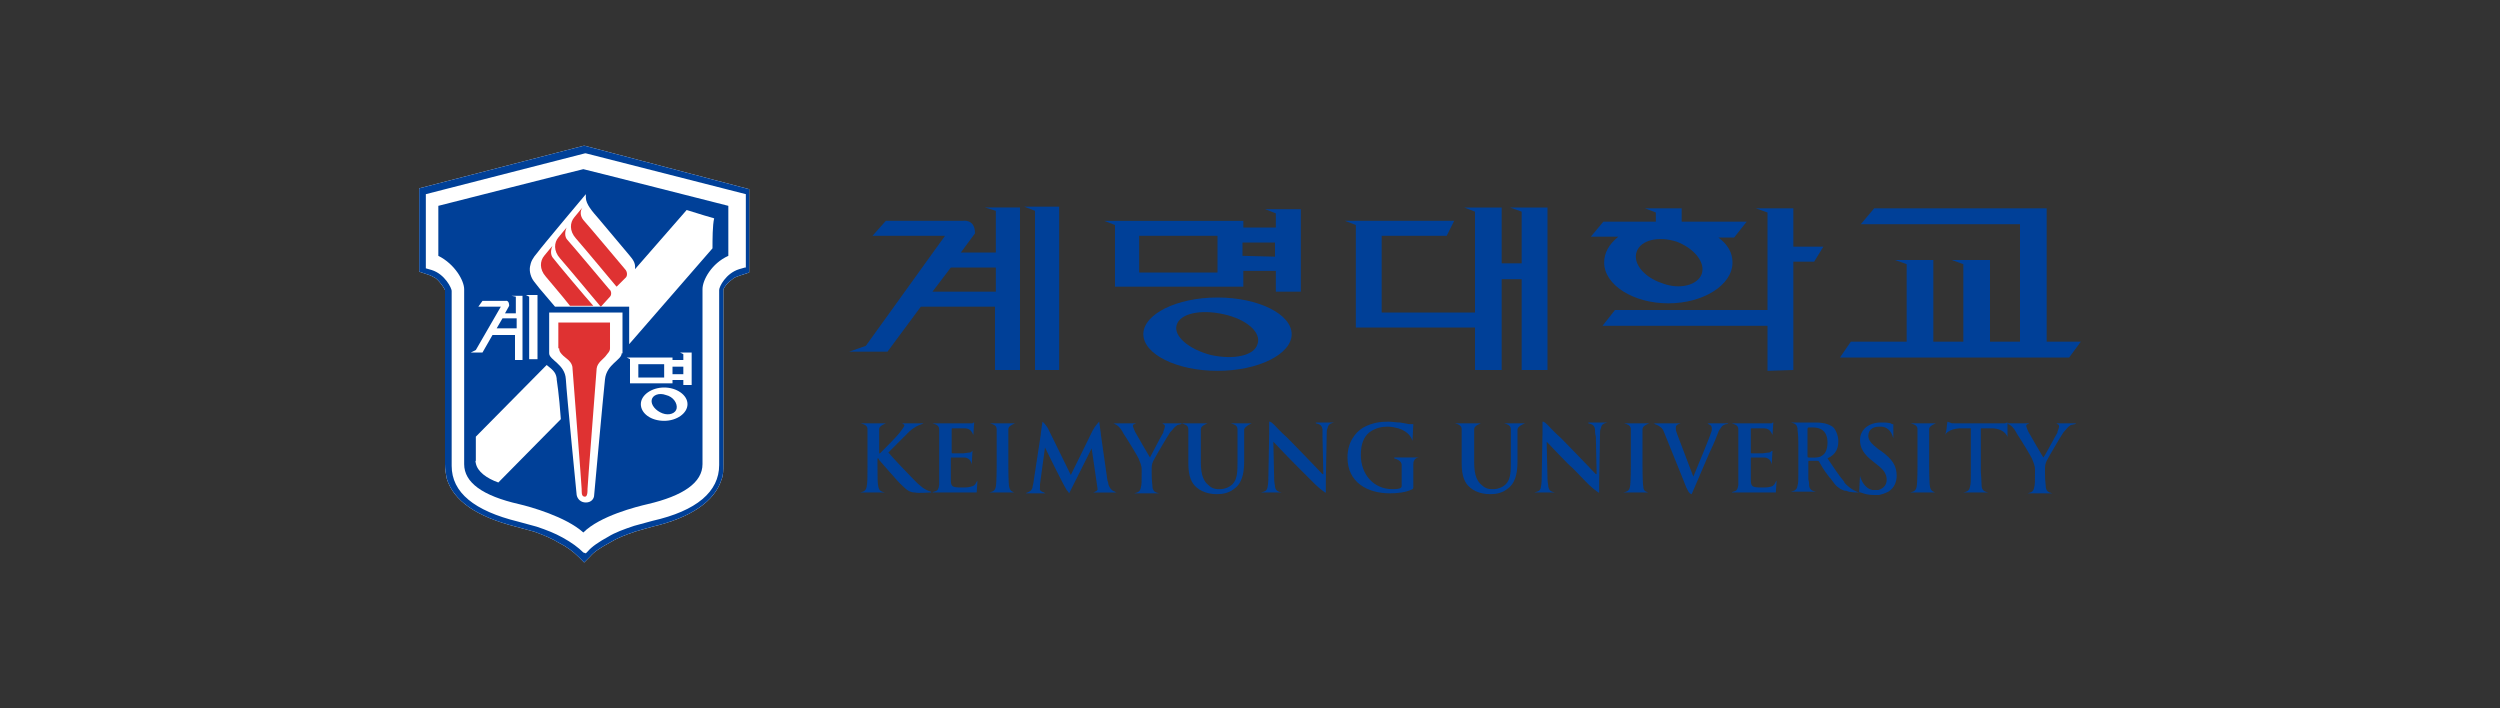
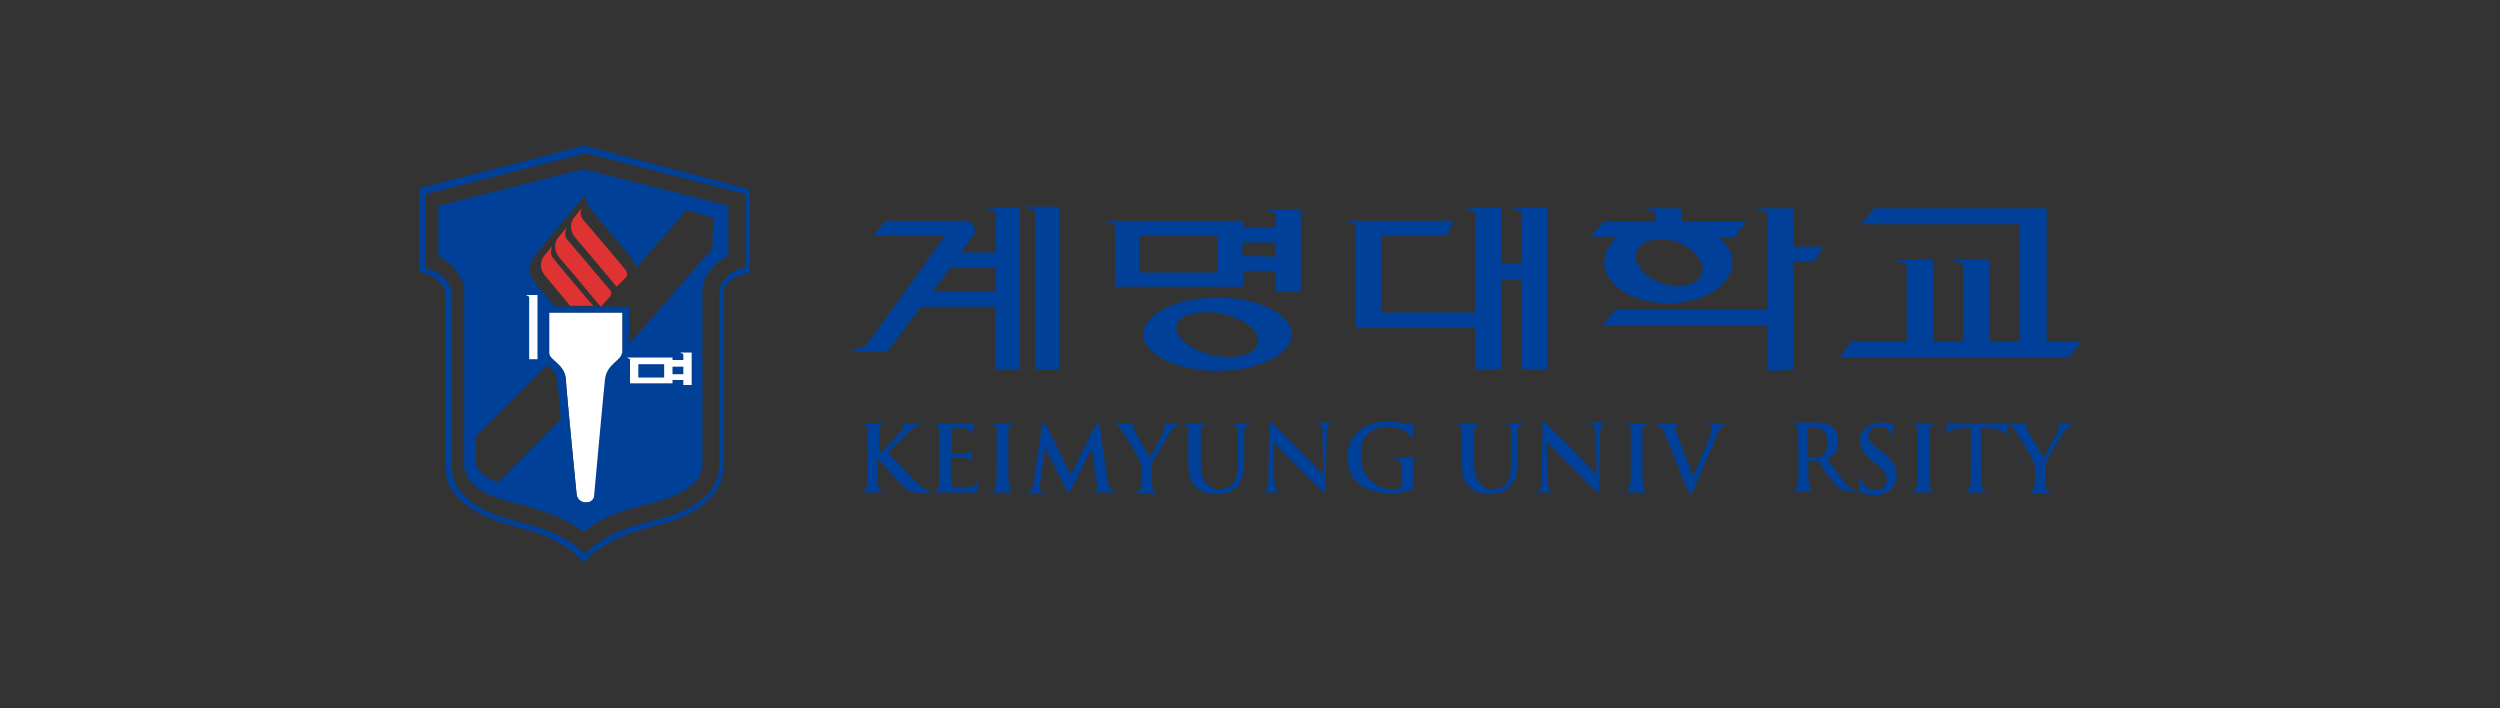
<svg xmlns="http://www.w3.org/2000/svg" version="1.1" id="레이어_1" x="0px" y="0px" width="300px" height="85px" viewBox="0 0 300 85" style="enable-background:new 0 0 300 85;" xml:space="preserve">
  <rect x="0" y="0" width="300" height="85" fill="#333333" stroke="none" />
  <style type="text/css">
	.st0{fill:#004098;}
	.st1{fill:#FFFFFF;}
	.st2{fill:#DF3232;}
</style>
  <g>
    <g>
      <g>
        <g>
          <g>
            <path class="st0" d="M151.8,25.1l1.3,0.5v1.7l-3.9,0v-0.8h-16.7l1.3,0.5v7.4h15.4v-1.9l3.9,0V35l3,0v-9.9H151.8L151.8,25.1z        M146.1,32.7h-9.4v-4.4l9.4,0V32.7L146.1,32.7z M149.1,30.7v-1.6l3.9,0v1.7L149.1,30.7L149.1,30.7z" />
            <path class="st0" d="M146.1,35.7c-4.9,0-8.9,2-8.9,4.4c0,2.4,4,4.4,8.9,4.4c4.9,0,8.9-2,8.9-4.4C155,37.7,151,35.7,146.1,35.7       L146.1,35.7z M150.9,41.3c-0.4,1.4-2.9,1.9-5.6,1.3c-2.7-0.7-4.5-2.3-4.1-3.6c0.4-1.4,2.9-1.9,5.6-1.3       C149.6,38.3,151.4,39.9,150.9,41.3L150.9,41.3z" />
          </g>
          <g>
            <polygon class="st0" points="218.8,29.6 215.2,29.6 215.2,25 210.7,25 212.1,25.5 212.1,37.2 193.8,37.2 192.3,39.1        212.1,39.1 212.1,44.5 215.2,44.4 215.2,31.4 217.7,31.4 218.8,29.6      " />
            <path class="st0" d="M209.6,26.6h-7.8v-1.6l-4.4,0l1.3,0.5v1.1h-6.3l-1.5,1.8l3.3,0c-1.1,0.9-1.7,1.9-1.7,3.1       c0,2.7,3.5,4.9,7.7,4.9c4.2,0,7.7-2.2,7.7-4.9c0-1.2-0.6-2.2-1.7-3l1.9,0L209.6,26.6L209.6,26.6z M204.2,32.9       c-0.5,1.3-2.6,1.9-4.7,1.1c-2.2-0.7-3.6-2.4-3.1-3.8c0.5-1.4,2.6-1.9,4.8-1.2C203.3,29.8,204.7,31.5,204.2,32.9L204.2,32.9z" />
          </g>
          <g>
            <path class="st0" d="M119.5,25.3v5l-4.2,0L117,28c0-1.8-1.5-1.5-1.5-1.5h-9.2l-1.6,1.8l8.7,0l-9.5,13.2l-2,0.7h4.6l4-5.4h8.9       l0,7.6l3,0l0-19.5h-4.2L119.5,25.3L119.5,25.3z M119.5,35l-7.6,0l2.2-2.9l5.4,0L119.5,35L119.5,35z" />
            <polygon class="st0" points="122.9,24.8 124.2,25.3 124.2,44.4 127.1,44.4 127.1,24.8 122.9,24.8      " />
          </g>
          <polygon class="st0" points="181.2,24.9 182.6,25.4 182.6,31.6 180.2,31.6 180.2,24.9 175.7,24.9 177,25.4 177,37.5 165.8,37.5       165.8,28.3 173.6,28.3 174.5,26.5 161.4,26.5 162.7,27 162.7,39.3 177,39.3 177,44.4 180.2,44.4 180.2,33.5 182.6,33.5       182.6,44.4 185.7,44.4 185.7,24.9 181.2,24.9     " />
          <polygon class="st0" points="245.6,41 245.6,25 224.9,25 223.3,26.9 242.4,26.9 242.4,41 238.8,41 238.8,31.2 234.2,31.2       235.6,31.7 235.6,41 232,41 232,31.2 227.4,31.2 228.8,31.7 228.8,41 222.1,41 220.8,42.9 248.3,42.9 249.7,41 245.6,41     " />
        </g>
      </g>
    </g>
    <g>
      <path class="st0" d="M117.3,57.6c0,0.1,0,0.1-0.1,0.2c-0.1,0.2-0.2,0.5-0.7,0.6c-0.3,0.1-0.7,0.1-1.1,0.1c-1.1,0-1.3-0.1-1.3-0.9    c0-0.3,0-1.3,0-1.7v-0.9c0-0.1,0-0.1,0.1-0.1c0.2,0,0.9,0,1.3,0c0,0,0.3,0,0.3,0c0.6,0.1,0.8,0.6,0.8,0.9h0l0.1-1.7h0    c0,0-0.1,0-0.1,0.1c-0.1,0.1-0.2,0.1-0.2,0.1s-0.1,0-0.8,0.1c-0.1,0-1.2,0-1.3,0c-0.1,0-0.1,0-0.1-0.1v-2.8h0v0    c0-0.1,0-0.1,0.1-0.1c0.2,0,1.1,0,1.4,0l0.1,0c0.7,0,0.9,0.6,1,0.8h0l0.1-1.5h0c0,0-0.1,0-0.2,0.1c-0.1,0-0.2,0-0.2,0l-4.6,0v0    c0.3,0.1,0.8,0.2,0.8,0.7h0c0,0.3,0,1.1,0,2.5c0,0,0,1.9,0,1.9c0,1,0,1.8,0,2.3c-0.1,0.7-0.3,0.7-0.6,0.8c-0.1,0-0.2,0.1-0.2,0.1    v0h5.3L117.3,57.6L117.3,57.6z" />
-       <path class="st0" d="M213.2,57.6c0,0.1,0,0.1-0.1,0.2c-0.1,0.2-0.2,0.5-0.6,0.6c-0.3,0.1-0.7,0.1-1.1,0.1c-1.1,0-1.3-0.1-1.3-0.9    c0-0.3,0-1.3,0-1.7v-0.9c0-0.1,0-0.1,0.1-0.1c0.2,0,0.9,0,1.3,0c0,0,0.3,0,0.3,0c0.6,0.1,0.8,0.6,0.8,0.9h0l0.1-1.7h0    c0,0-0.1,0-0.2,0.1c-0.1,0.1-0.2,0.1-0.2,0.1s-0.1,0-0.8,0.1c-0.1,0-1.2,0-1.3,0c-0.1,0-0.1,0-0.1-0.1v-2.8l0,0v0    c0-0.1,0-0.1,0.1-0.1c0.2,0,1.1,0,1.4,0l0.1,0c0.7,0,0.9,0.6,1,0.8h0l0.1-1.5h0c0,0-0.1,0-0.2,0.1c-0.1,0-0.2,0-0.2,0l-4.6,0v0    c0.3,0.1,0.8,0.2,0.8,0.7h0c0,0.3,0,1.1,0,2.5c0,0,0,1.9,0,1.9c0,1,0,1.8,0,2.3c-0.1,0.7-0.3,0.7-0.6,0.8c-0.1,0-0.2,0.1-0.2,0.1    v0h5.3L213.2,57.6L213.2,57.6z" />
      <path class="st0" d="M150.2,50.8L150.2,50.8h-2.3l0,0h-0.2v0c0.3,0.1,0.8,0.2,0.8,0.7c0,0,0,2.5,0,2.5l0,1.4c0,1.1,0,2.1-0.6,2.7    c-0.4,0.4-1,0.6-1.5,0.6c-0.4,0-0.9,0-1.4-0.5c-0.5-0.4-0.9-1.1-0.9-2.7l0-1.5c0,0,0-2.5,0-2.5c0-0.4,0.6-0.6,0.8-0.7v0h-3.1v0    c0.3,0.1,0.8,0.2,0.8,0.7c0,0,0,2.5,0,2.5l0,1.6c0,1.6,0.4,2.4,1,2.9c0.8,0.7,1.9,0.8,2.4,0.8c0.7,0,1.5-0.1,2.3-0.8    c0.9-0.8,1-2.1,1-3.3l0-1.2c0,0,0-2.5,0-2.5C149.5,51.1,150,50.9,150.2,50.8L150.2,50.8L150.2,50.8z" />
      <path class="st0" d="M111.7,59c-0.9-0.3-1.1-0.6-1.6-1c-0.1-0.1-0.5-0.5-0.5-0.5c-0.4-0.4-2.6-2.7-3-3.2c0.4-0.4,2.5-2.5,2.5-2.5    c0.4-0.4,1.1-0.8,1.5-0.9c0.1,0,0.2-0.1,0.2-0.1v0h-2.6v0c0,0,0.1,0,0.2,0.1c0.3,0.1,0,0.4-0.2,0.7l0,0c-0.1,0.1-0.2,0.3-0.3,0.4    c-0.3,0.4-1.9,2-2.3,2.4h-0.1V54l0,0c0-1.4,0-2.5,0-2.5c0-0.4,0.6-0.6,0.8-0.7v0h-3v0c0.3,0.1,0.8,0.2,0.8,0.7c0,0,0,1.1,0,2.5    c0,0,0,1.9,0,1.9l0,0c0,1.4,0,2-0.1,2.5c-0.1,0.6-0.5,0.6-0.8,0.7v0h3v0c-0.3-0.1-0.7-0.1-0.8-0.7c-0.1-0.4-0.1-1.1-0.1-2.4    c0,0,0-1,0-1h0.1l0.1,0.2c0.2,0.2,2.3,2.7,2.8,3.1c0.5,0.5,0.9,0.8,1.5,0.8c0.4,0.1,1.5,0,1.9,0v0C111.8,59.1,111.7,59,111.7,59z" />
      <path class="st0" d="M121.1,58.4c-0.1-0.4-0.1-2.5-0.1-2.5s0-2,0-2c0-1.4,0-2.4,0-2.4c0-0.4,0.6-0.6,0.8-0.7v0h-3v0    c0.3,0.1,0.8,0.2,0.8,0.7c0,0,0,1.1,0,2.5v1.9c0,0,0,2-0.1,2.5c-0.1,0.6-0.5,0.6-0.8,0.7v0h3v0C121.6,59,121.2,59,121.1,58.4z" />
      <path class="st0" d="M197.2,58.4c-0.1-0.4-0.1-2.5-0.1-2.5s0-2,0-2c0-1.4,0-2.4,0-2.4c0-0.4,0.6-0.6,0.8-0.7v0h-3v0    c0.3,0.1,0.8,0.2,0.8,0.7c0,0,0,1.1,0,2.5v1.9c0,0,0,2-0.1,2.5c-0.1,0.6-0.5,0.6-0.8,0.7v0h3v0C197.6,59,197.2,59,197.2,58.4z" />
      <path class="st0" d="M231.6,58.4c-0.1-0.4-0.1-2.5-0.1-2.5s0-2,0-2c0-1.4,0-2.4,0-2.4c0-0.4,0.6-0.6,0.8-0.7v0h-3v0    c0.3,0.1,0.8,0.2,0.8,0.7c0,0,0,1.1,0,2.5v1.9c0,0,0,2-0.1,2.5c-0.1,0.6-0.5,0.6-0.8,0.7v0h3v0C232.1,59,231.7,59,231.6,58.4z" />
      <path class="st0" d="M131.2,59.1L131.2,59.1l2.8,0v0c-0.1,0-0.1,0-0.2-0.1c-0.3-0.1-0.6-0.3-0.8-0.9c0-0.1,0-0.2-0.1-0.4l-0.8-5.6    l0-0.1l-0.2-1.4c0,0-0.5,0.5-0.8,1.1l-2.6,5.3l-2.6-5.3c-0.3-0.7-0.8-1.1-0.8-1.1l-0.2,1.4l0,0.1l0,0L124,58    c0,0.1-0.1,0.3-0.1,0.5c-0.1,0.4-0.4,0.5-0.6,0.6c-0.1,0-0.2,0.1-0.2,0.1v0h2.4v0c-0.1,0-0.1,0-0.2-0.1c-0.3-0.1-0.6-0.2-0.5-0.6    c0-0.1,0-0.3,0-0.4l0.6-4.4h0c0,0,2.1,4.3,2.6,5.1c0.2,0.2,0.3,0.4,0.3,0.4l0.5-1l0,0l0,0l0,0l2.2-4.4h0l0.7,4.8    C131.8,58.9,131.4,59,131.2,59.1z" />
      <path class="st0" d="M157.9,50.8L157.9,50.8c0.3,0.1,0.7,0.1,0.8,0.7c0,0.2,0,0.5,0,0.9l0.1,4.5h-0.1c-0.2-0.2-1.7-1.8-2.4-2.5    c-0.9-0.9-1.7-1.8-2.4-2.4c-0.2-0.2-0.3-0.3-0.5-0.5c-0.2-0.2-0.7-0.8-1-0.9c0,0,0,0-0.1,0l0,1.4l0,0l-0.1,5.5c0,0,0,0.5-0.1,1    c-0.1,0.5-0.5,0.5-0.8,0.6v0h2.5v0c-0.3-0.1-0.7-0.1-0.8-0.7c0-0.2-0.1-0.5-0.1-0.9l-0.1-4.5h0c0.2,0.2,1.4,1.5,2.6,2.7    c0.6,0.6,1.4,1.4,2,2h0l0.5,0.5c0.2,0.2,0.8,0.7,1.1,0.9c0,0,0,0,0.1,0l0-1.4l0,0l0.1-5.4c0-0.5,0-0.7,0.1-0.9    c0.1-0.6,0.5-0.6,0.8-0.7v0H157.9z" />
      <path class="st0" d="M183,50.8L183,50.8h-2.3l0,0h-0.2v0c0.3,0.1,0.8,0.2,0.8,0.7c0,0,0,2.5,0,2.5l0,1.4c0,1.1,0,2.1-0.6,2.7    c-0.4,0.4-1,0.6-1.5,0.6c-0.4,0-0.9,0-1.4-0.5c-0.5-0.4-0.9-1.1-0.9-2.7l0-1.5c0,0,0-2.5,0-2.5c0-0.4,0.6-0.6,0.8-0.7v0h-3.1v0    c0.3,0.1,0.8,0.2,0.8,0.7c0,0,0,2.5,0,2.5l0,1.6c0,1.6,0.4,2.4,1,2.9c0.8,0.7,1.9,0.8,2.4,0.8c0.7,0,1.5-0.1,2.3-0.8    c0.9-0.8,1-2.1,1-3.3l0-1.2c0,0,0-2.5,0-2.5C182.2,51.1,182.8,50.9,183,50.8L183,50.8L183,50.8z" />
      <path class="st0" d="M190.6,50.8L190.6,50.8c0.3,0.1,0.7,0.1,0.8,0.7c0,0.2,0,0.5,0.1,0.9l0.1,4.5h-0.1c-0.2-0.2-1.7-1.8-2.4-2.5    c-0.9-0.9-1.7-1.8-2.4-2.4c-0.2-0.2-0.3-0.3-0.5-0.5c-0.2-0.2-0.7-0.8-1-0.9c0,0,0,0-0.1,0l0,1.4l0,0l-0.1,5.5c0,0,0,0.5-0.1,1    c-0.1,0.5-0.5,0.5-0.8,0.6v0h2.5v0c-0.3-0.1-0.7-0.1-0.8-0.7c0-0.2-0.1-0.5-0.1-0.9l-0.1-4.5h0c0.2,0.2,1.4,1.5,2.6,2.7    c0.7,0.6,1.4,1.4,2,2h0l0.5,0.5c0.2,0.2,0.8,0.7,1.1,0.9c0,0,0,0,0.1,0l0-1.4l0,0l0.1-5.4c0-0.5,0-0.7,0.1-0.9    c0.1-0.6,0.5-0.6,0.8-0.7v0H190.6z" />
      <path class="st0" d="M141.8,50.8h-2.4v0c0.1,0,0.1,0,0.2,0.1c0.3,0.1,0.2,0.4,0,0.9c0,0,0,0,0,0.1c-0.2,0.3-1.5,2.8-1.6,3    c-0.2-0.3-1.4-2.4-1.8-3.1c-0.2-0.5-0.4-0.8-0.1-0.9c0.1,0,0.2-0.1,0.2-0.1v0h-2.8v0c0.1,0,0.2,0,0.3,0.1c0.3,0.1,0.6,0.4,0.9,0.9    c0,0.1,0.1,0.1,0.1,0.2c0.4,0.6,1.9,3,1.9,3.2c0.1,0.3,0.3,0.6,0.3,1.2c0,0,0,0.1,0,0.3l0,0c0,1.2,0,1.4-0.1,1.8    c-0.1,0.6-0.5,0.6-0.8,0.7v0h0h1.6h1.4v0c-0.3-0.1-0.7-0.1-0.8-0.7c0-0.4-0.1-0.6-0.1-1.8v-0.3c0-0.4,0-0.7,0.2-1.1    c0.2-0.4,1.6-2.8,2-3.4c0.5-0.6,0.6-0.7,0.9-0.9C141.7,50.9,141.8,50.9,141.8,50.8L141.8,50.8z" />
      <path class="st0" d="M249.1,50.8h-2.4v0c0.1,0,0.1,0,0.2,0.1c0.3,0.1,0.2,0.4,0,0.9c0,0,0,0,0,0.1c-0.2,0.3-1.5,2.8-1.7,3    c-0.2-0.3-1.4-2.4-1.8-3.1c-0.2-0.5-0.4-0.8-0.1-0.9c0.1,0,0.2-0.1,0.2-0.1v0h-2.8v0c0.1,0,0.2,0,0.3,0.1c0.3,0.1,0.6,0.4,0.9,0.9    c0,0.1,0.1,0.1,0.1,0.2c0.4,0.6,1.9,3,1.9,3.2c0.1,0.3,0.3,0.6,0.3,1.2c0,0,0,0.1,0,0.3l0,0c0,1.2,0,1.4-0.1,1.8    c-0.1,0.6-0.5,0.6-0.8,0.7v0h0h1.6h1.4v0c-0.3-0.1-0.7-0.1-0.8-0.7c0-0.4-0.1-0.6-0.1-1.8v-0.3c0-0.4,0-0.7,0.2-1.1    c0.2-0.4,1.6-2.8,2-3.4c0.5-0.6,0.6-0.7,0.9-0.9C249,50.9,249.1,50.9,249.1,50.8L249.1,50.8z" />
      <path class="st0" d="M167.3,55L167.3,55c0.3,0.1,0.9,0.3,0.9,0.8c0,0,0,1,0,2.4v0c0,0.2,0,0.3-0.2,0.4c-0.3,0.1-0.7,0.1-0.9,0.1    c-2.3,0-3.8-1.8-3.8-4.1c0-1.4,0.4-2.2,1-2.7c0.8-0.6,1.6-0.7,2.2-0.7c0.5,0,0.9,0.1,1.3,0.2c1.3,0.4,1.6,1.2,1.7,1.5h0l0.1-2    c0,0-0.1,0-0.2,0c-0.2,0-0.3,0-0.3,0s-1-0.2-1.1-0.2c-0.4,0-1-0.1-1.4-0.1c-0.9,0-1.9,0.1-3,0.7c-1,0.6-1.9,1.8-1.9,3.6    c0,3,2.4,4.3,5.1,4.3c0.9,0,1.9-0.1,2.7-0.5c0.1-0.1,0.1-0.1,0.1-0.3l0-2.7c0-0.6,0.4-0.8,0.7-0.8v0H167.3z" />
      <path class="st0" d="M207.4,50.8h-2.6v0c0.1,0,0.2,0,0.2,0.1c0.2,0.1,0.5,0.1,0.4,0.8c-0.2,0.7-1.7,4.3-2.2,5.5h0l-1.9-5    c-0.1-0.3-0.2-0.5-0.2-0.7c0,0,0-0.1,0-0.2c0,0,0,0,0,0c0-0.2,0.1-0.3,0.3-0.4c0.1,0,0.2-0.1,0.3-0.1v0h-3.3v0    c0.1,0,0.1,0,0.2,0.1c0.3,0.1,0.7,0.3,0.9,0.6c0.1,0.1,0.1,0.2,0.2,0.4l2.3,5.7c0.2,0.5,0.5,1.4,0.8,1.6c0.1,0.1,0.2,0.1,0.2,0.1    s1.3-3,1.8-4.2c0.6-1.4,0.9-1.9,1.3-3c0.1-0.3,0.2-0.5,0.3-0.6h0h0c0.2-0.4,0.4-0.5,0.7-0.6C207.2,50.9,207.3,50.9,207.4,50.8    L207.4,50.8z" />
      <path class="st0" d="M223.1,59.1c-0.3-0.1-0.9-0.3-1.6-1c-0.1-0.1-0.2-0.2-0.2-0.3c-0.6-0.7-1.2-1.6-2-2.8    c1.1-0.5,1.3-1.3,1.3-2.1c0-0.7-0.4-1.5-0.7-1.7c-0.6-0.4-1.3-0.5-2-0.5c-0.3,0-2.2,0-2.2,0l0,0h-0.8v0c0.3,0.1,0.7,0.1,0.8,0.7    c0,0.4,0.1,0.6,0.1,1.8v2.4c0,0.3,0,1.2,0,1.3c0,0.8,0,1-0.1,1.4c-0.1,0.6-0.5,0.6-0.8,0.7v0l3,0v0c-0.3-0.1-0.7-0.1-0.8-0.7    c0-0.2,0-0.4-0.1-0.8c0-0.3,0-1.6,0-1.9v-0.2c0-0.1,0-0.1,0.1-0.1l1,0c0.1,0,0.1,0,0.2,0.1c0.1,0.2,0.6,1.1,1.1,1.7    c0.1,0.2,0.3,0.3,0.4,0.5c0,0,0,0,0,0c0.3,0.4,0.5,0.7,0.8,0.9c0.1,0,0.2,0.2,0.3,0.2v0c0.2,0.1,0.4,0.2,0.7,0.2    C221.9,59.1,222.8,59.1,223.1,59.1L223.1,59.1z M218.6,54.7c-0.3,0.3-1.5,0.2-1.6,0.2c-0.1,0-0.1-0.1-0.1-0.2v-3.2    c0-0.1,0-0.1,0.1-0.2c0.1,0,0.3,0,0.6,0c0.6,0,1.7,0.2,1.7,1.8C219.3,54,219,54.5,218.6,54.7z" />
      <path class="st0" d="M225.7,54.1l-0.3-0.2c-0.9-0.7-1.2-1.1-1.2-1.6c0-0.7,0.5-1.1,1.3-1.1c0.1,0,0.2,0,0.3,0c1,0.1,1.3,1,1.4,1.4    h0c0-0.2,0-0.7,0-1c0-0.3,0-0.7,0-0.7s0,0-0.1,0c-0.1,0-0.2-0.1-0.2-0.1s-0.4-0.1-0.9-0.1l0,0c-0.1,0-0.2,0-0.3,0    c-1.5,0-2.5,0.9-2.5,2.1c0,0.9,0.4,1.7,1.6,2.6l0.5,0.4c0.9,0.7,1.1,1.2,1.1,1.8c0,0.5-0.3,1-1,1.2l0,0c0,0-0.1,0-0.2,0    c0,0,0,0,0,0c0,0,0,0,0,0c0,0,0,0,0,0c0,0,0,0,0,0c0,0-0.1,0-0.1,0c-0.1,0-0.3,0-0.4,0c-1-0.2-1.4-1.3-1.5-1.7h0l-0.1,1.9    c0,0,0,0.1,0.2,0.1c0.5,0.2,1,0.3,1.6,0.3h0c0.2,0,0.3,0,0.5,0c0,0,0,0,0,0c0,0,0,0,0,0c0,0,0,0,0.1,0c0,0,0,0,0,0c0,0,0,0,0,0v0    c0.4-0.1,0.7-0.2,1.1-0.4c0.8-0.5,1-1.3,1-1.9C227.6,55.9,227.1,55.1,225.7,54.1z" />
      <path class="st0" d="M240.9,52.4L240.9,52.4c0-0.2,0-0.6,0-0.9c0-0.2,0-0.8,0-0.8s-0.1,0-0.3,0.1c-0.2,0-0.4,0-0.7,0h-5.3    c-0.3,0-0.5,0-0.6-0.1c-0.1,0-0.3-0.1-0.3-0.1s-0.1,0.5-0.1,0.7c0,0.2-0.1,0.7-0.2,0.9h0c0.1-0.2,0.5-0.7,1.7-0.8l1.4,0    c0,0,0,5,0,5.2l0,0c0,1.2,0,1.4-0.1,1.8c-0.1,0.6-0.5,0.6-0.8,0.7v0h3v0c-0.3-0.1-0.7-0.1-0.8-0.7c0-0.4-0.1-1.8-0.1-1.8    c0-0.2,0-5.2,0-5.2s1.5,0,1.5,0C240.3,51.5,240.7,52,240.9,52.4C240.8,52.3,240.8,52.4,240.9,52.4z" />
    </g>
    <g>
-       <path class="st1" d="M70.2,17.5l-0.2,0l-19.7,5.1v10l1.2,0.4c0.3,0.1,0.6,0.3,0.8,0.4c0.6,0.5,1,1.2,1.1,1.4v1.6v2.4l0,10.6v1.9    v3.5v0.9c0,0.6,0.1,1.2,0.2,1.7c0.8,2.7,3.6,4.6,8.3,5.8c0,0,2.2,0.6,2.2,0.6c1.1,0.4,2.1,0.8,2.9,1.3c1,0.5,1.8,1.1,2.4,1.7l0,0    c0.1,0.1,0.2,0.2,0.3,0.3l0.4,0.4l0.7-0.7c0.5-0.6,1.3-1.1,2.4-1.7c0.8-0.5,1.8-0.9,3-1.3c0,0,0,0-0.1,0c0.2,0,0.7-0.2,2.2-0.6    c4.7-1.1,7.5-3.1,8.3-5.7c0.2-0.5,0.2-1.1,0.2-1.7v-21c0-0.2,0.4-0.8,1.1-1.3c0.2-0.2,0.5-0.3,0.8-0.4l1.2-0.4v-10L70.2,17.5z" />
      <path class="st2" d="M69.9,24.9c0,0-0.6,0.7-1,1.2c-0.5,0.6-0.6,1.6,0.2,2.5c0.8,0.9,4.8,5.7,4.8,5.7l0.1,0.1l0.1-0.1l1-1    c0.2-0.2,0.2-0.7-0.1-1c0,0-4.7-5.6-5-5.9C69.6,25.9,69.6,25.3,69.9,24.9z" />
      <path class="st2" d="M73.2,35.6c0.2-0.2,0.2-0.7-0.1-0.9c0,0-4.7-5.6-5-5.9c-0.4-0.4-0.3-1.1-0.1-1.5c0,0-0.6,0.7-1,1.2    c-0.5,0.6-0.6,1.6,0.2,2.5c0.8,0.9,4.8,5.7,4.8,5.7l0.1,0.1h0l0.1-0.1L73.2,35.6z" />
      <path class="st2" d="M66.3,29.5c0,0-0.6,0.7-1,1.2c-0.5,0.6-0.6,1.6,0.2,2.5c0.4,0.5,1.8,2.1,2.9,3.5h2.8c-0.9-1-4.6-5.4-4.8-5.7    C66,30.6,66.1,29.9,66.3,29.5z" />
      <polygon class="st2" points="72.3,36.8 72.3,36.7 72.3,36.7   " />
      <g>
        <g>
          <path class="st1" d="M69.2,59.4c0,0-1.2-12.1-1.3-13.9c-0.2-1.8-2-2.3-2-3.1v-4.9h3.8h1.2h3.8v4.9c0,0.8-1.8,1.3-2,3.1      c-0.2,1.8-1.3,13.9-1.3,13.9c0,0.4-0.3,0.9-1,0.9C69.7,60.3,69.3,59.9,69.2,59.4z" />
        </g>
-         <path class="st2" d="M67.1,41.8c0,0.4,0.2,0.6,0.5,0.9c0.3,0.3,1.1,0.7,1.1,1.5c0.1,1.4,1.1,14.1,1.1,14.5l0,0.2     c0,0.5,0.1,0.7,0.4,0.7c0.2,0,0.3-0.3,0.3-0.7l0-0.2c0-0.4,1-13.1,1.1-14.5c0.1-0.7,0.8-1.1,1.1-1.5c0.2-0.3,0.5-0.5,0.5-0.9     v-3.1h-6.2V41.8z" />
      </g>
      <path class="st0" d="M70.2,17.5l-0.2,0l-19.7,5.1v10l1.2,0.4c0.3,0.1,0.6,0.3,0.8,0.4c0.6,0.5,1,1.2,1.1,1.4v1.6v2.4l0,10.6v1.9    v3.5v0.9c0,0.6,0.1,1.2,0.2,1.7c0.8,2.7,3.6,4.6,8.3,5.8c0,0,2.2,0.6,2.2,0.6c1.1,0.4,2.1,0.8,2.9,1.3c1,0.5,1.8,1.1,2.4,1.7l0,0    c0.1,0.1,0.2,0.2,0.3,0.3l0.4,0.4l0.7-0.7c0.5-0.6,1.3-1.1,2.4-1.7c0.8-0.5,1.8-0.9,3-1.3c0,0,0,0-0.1,0c0.2,0,0.7-0.2,2.2-0.6    c4.7-1.1,7.5-3.1,8.3-5.7c0.2-0.5,0.2-1.1,0.2-1.7v-21c0-0.2,0.4-0.8,1.1-1.3c0.2-0.2,0.5-0.3,0.8-0.4l1.2-0.4v-10L70.2,17.5z     M89.4,32.1l-0.7,0.2c-1.6,0.5-2.4,2.1-2.4,2.5v21c0,3.2-2.7,5.5-8,6.7l-2.2,0.6c-1.2,0.4-2.3,0.8-3.1,1.3c-1.1,0.6-2,1.2-2.5,1.8    l-0.2,0.2L70,66.3c-0.6-0.6-1.4-1.2-2.5-1.8c-0.9-0.5-1.9-0.9-3.1-1.3l-2.2-0.6c-5.3-1.3-8-3.5-8-6.7v-21c0-0.3-0.8-2-2.4-2.5    l-0.7-0.2v-8.9l19.1-4.9l0.1,0l19.2,4.9V32.1z" />
      <g>
        <path class="st0" d="M87.4,24.7c-0.4-0.1-17.3-4.4-17.4-4.4c-0.1,0-17,4.3-17.4,4.4c0,0.3,0,5.8,0,6c2,1,3.1,3,3.1,4v21     c0,2.2,2.2,3.8,6.6,4.8c1.3,0.3,5.6,1.5,7.7,3.4c2-2,6.4-3.1,7.7-3.4c4.3-1,6.6-2.6,6.6-4.8v-21c0-1.1,1.1-3.1,3.1-4     C87.4,30.5,87.4,25.1,87.4,24.7z M59.8,57.9c-1.4-0.5-2.5-1.3-2.7-2.3c0-0.1-0.1-0.3,0-0.3v-2.9l8.5-8.6c0.6,0.5,1.1,0.8,1.2,1.6     c0,0,0,0.1,0,0.1s0.3,1.9,0.5,4.8L59.8,57.9z M74.6,42.4c0,0.8-1.8,1.3-2,3.1c-0.2,1.8-1.3,13.9-1.3,13.9c0,0.4-0.3,0.9-1,0.9     c-0.6,0-1-0.4-1.1-0.9c0,0-1.2-12.1-1.3-13.9c-0.1-1.8-2-2.3-2-3.1v-4.9h3.8h1.2h3.8V42.4z M72.3,36.7L72.3,36.7L72.3,36.7     L72.3,36.7z M85.5,29.8L75.5,41.3v-4.5h-0.6h-2.7l0,0l0,0h-0.9h-2.8h-1.9c-1.9-2.2-2.2-2.6-2.5-3c-0.4-0.5-0.6-1.2-0.5-1.8     c0.1-0.6,0.3-1,0.9-1.7c0.5-0.7,5.8-7,5.8-7c0,0.1,0,0.3,0,0.4c0,0.8,0.8,1.7,1.5,2.5c0,0,3.6,4.3,3.7,4.4     c0.4,0.5,0.8,0.9,0.7,1.7l6.2-7.1c1.6,0.5,2.9,0.9,3.3,1C85.5,27,85.5,28.8,85.5,29.8z" />
-         <path class="st1" d="M61.9,35.6v2l-1.3,0l0.5-0.9c0-0.7-0.4-0.6-0.4-0.6h-2.8l-0.5,0.7l2.7,0L57.1,42l-0.6,0.3h1.4l1.2-2.1l2.7,0     v3l0.9,0v-7.7l-1.3,0L61.9,35.6L61.9,35.6z M61.9,39.4l-2.3,0l0.7-1.2h1.7V39.4L61.9,39.4z" />
        <polygon class="st1" points="63.1,35.4 63.5,35.6 63.5,43.1 64.5,43.1 64.5,35.4 63.1,35.4    " />
        <path class="st1" d="M81.6,42.3l0.4,0.2v0.7l-1.3,0v-0.3h-5.5l0.4,0.2V46l5.1,0v-0.4l1.3,0v0.6l1,0l0-3.9H81.6L81.6,42.3z      M79.7,45.3h-3.1v-1.6l3.1,0L79.7,45.3L79.7,45.3z M80.7,44.9l0-0.9H82v0.9L80.7,44.9L80.7,44.9z" />
-         <path class="st1" d="M79.7,46.5c-1.5,0-2.8,0.9-2.8,2c0,1.1,1.2,2,2.8,2c1.5,0,2.8-0.9,2.8-2C82.5,47.4,81.2,46.5,79.7,46.5     L79.7,46.5z M81.2,49c-0.1,0.6-0.9,0.9-1.7,0.6c-0.8-0.3-1.4-1-1.3-1.6c0.1-0.6,0.9-0.9,1.7-0.6C80.8,47.6,81.3,48.4,81.2,49     L81.2,49z" />
      </g>
    </g>
  </g>
</svg>